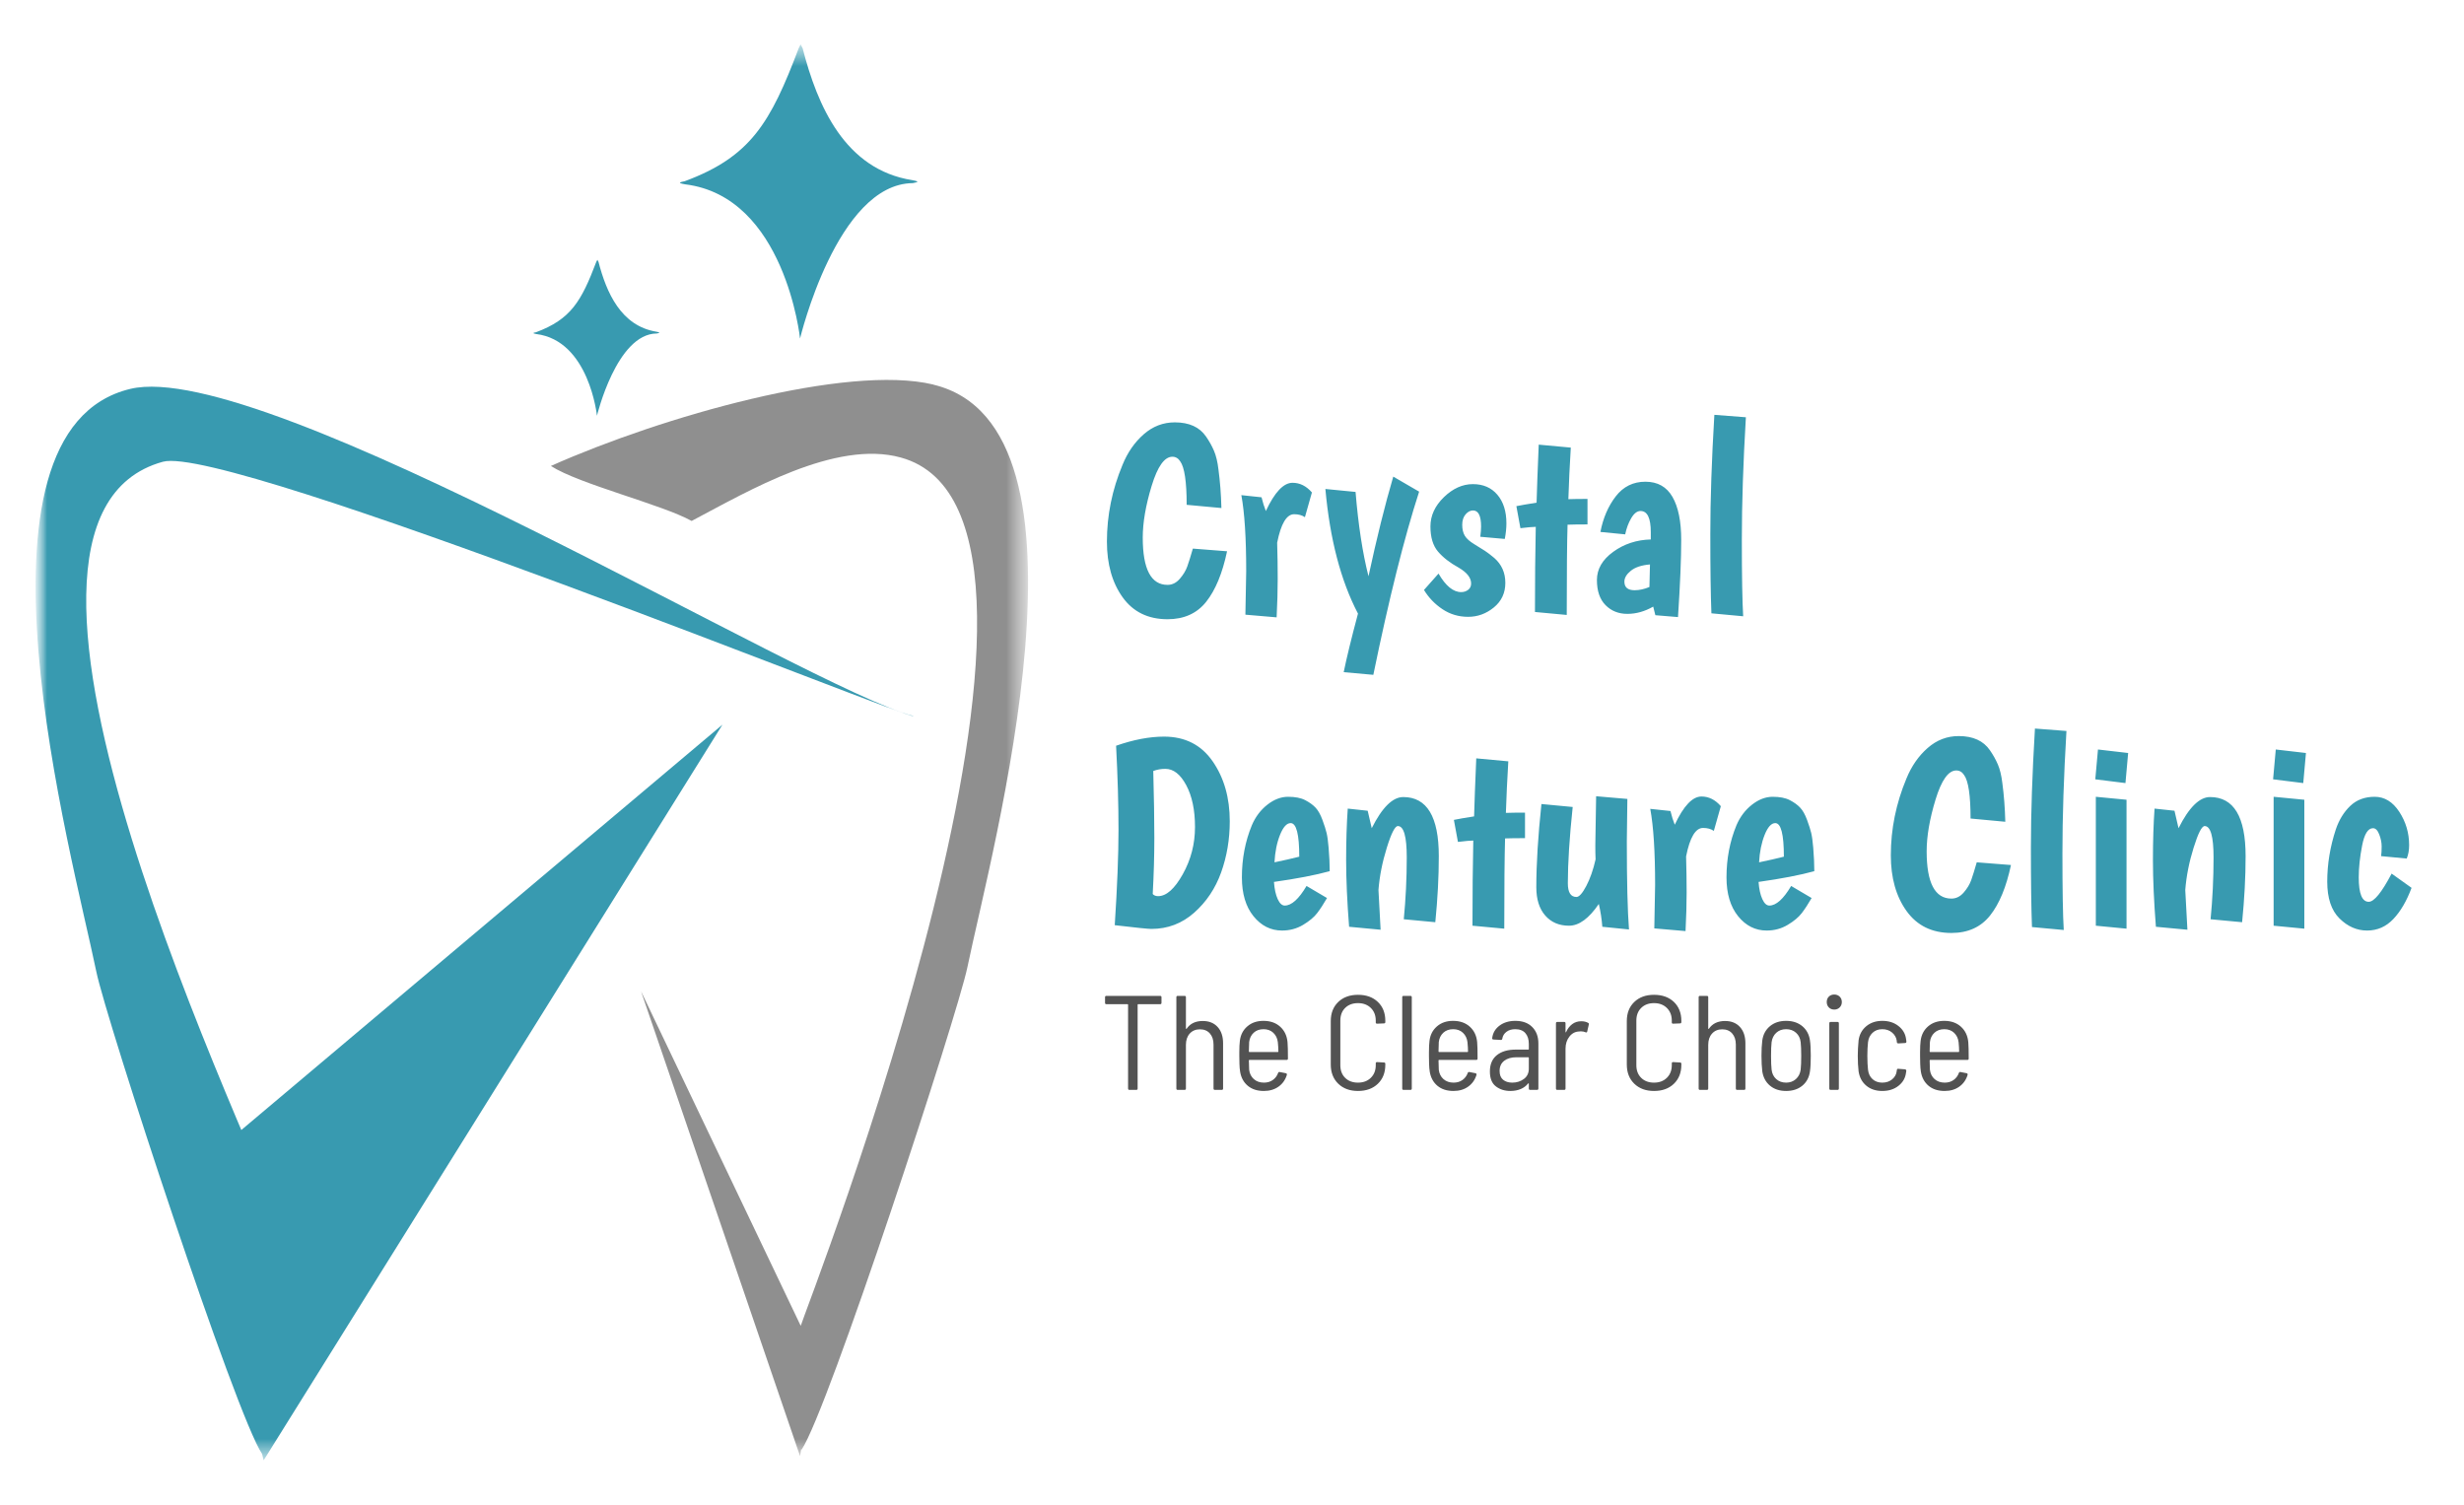
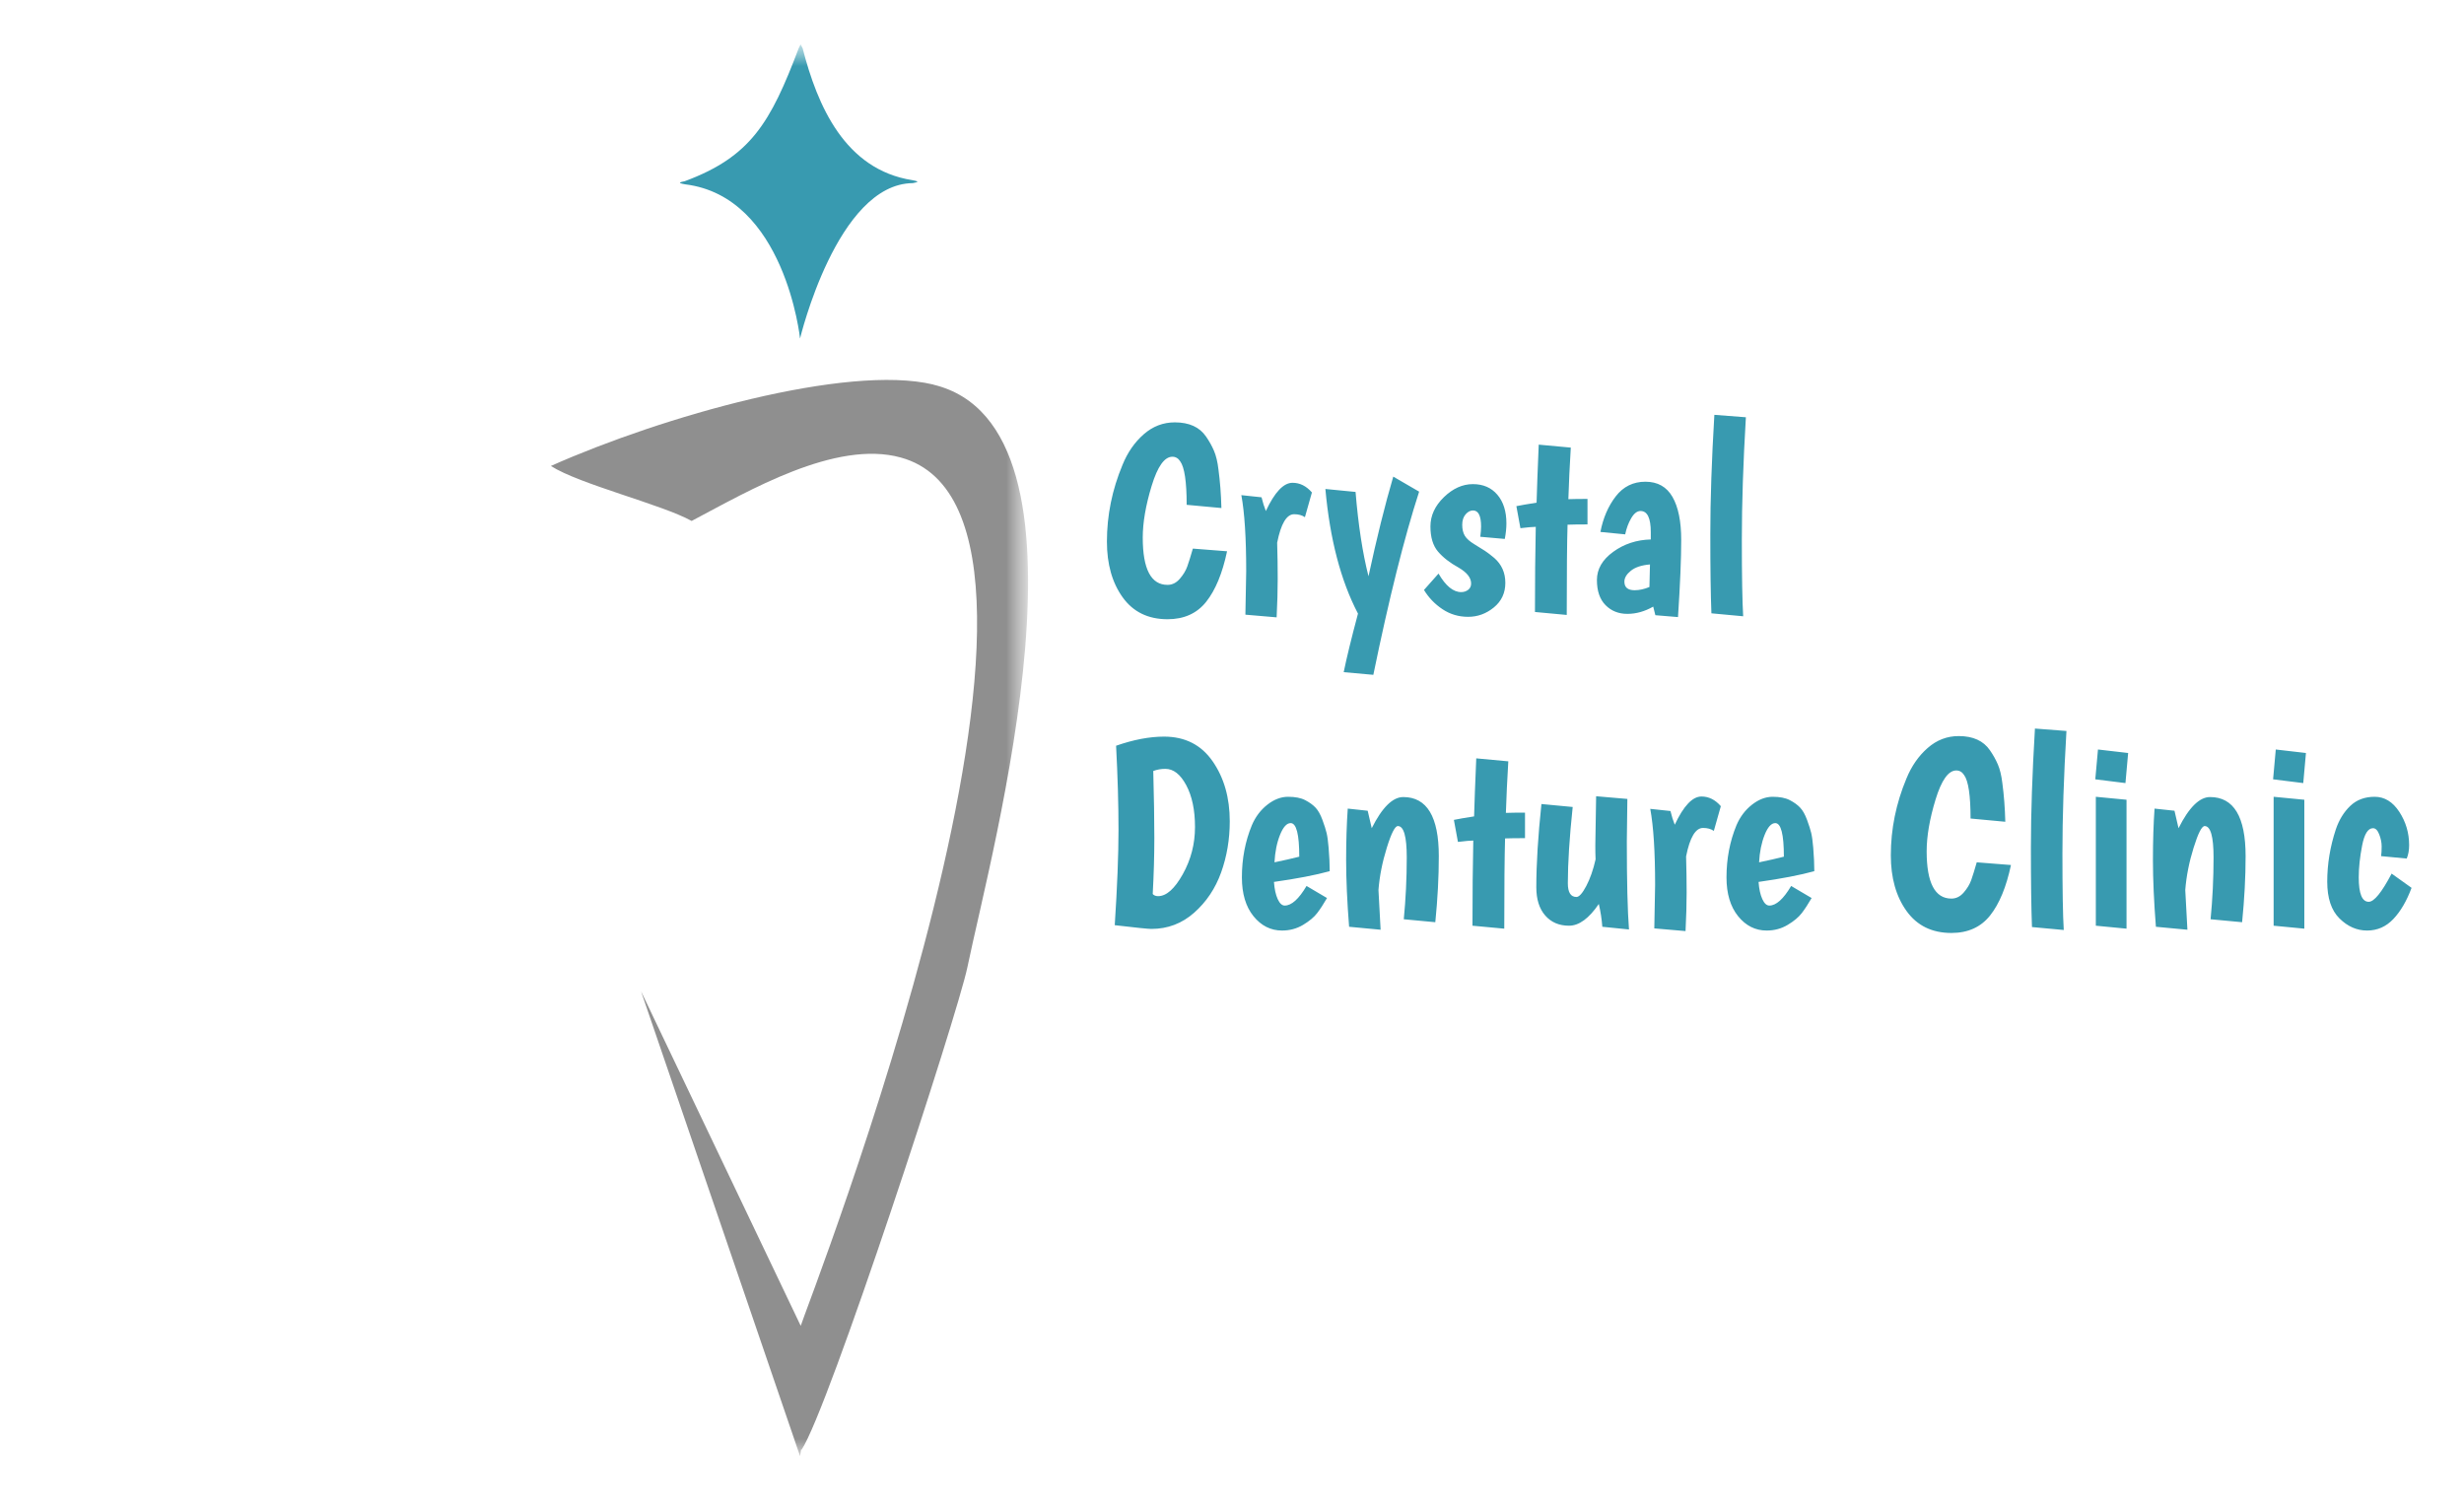
<svg xmlns="http://www.w3.org/2000/svg" width="131" height="80" viewBox="0 0 131 80" fill="none">
  <g id="logo-transparent-svg 1">
    <g id="Group">
      <g id="Clip path group">
        <mask id="mask0_99_38" style="mask-type:luminance" maskUnits="userSpaceOnUse" x="1" y="2" width="54" height="76">
          <g id="SvgjsClipPath64660">
            <path id="Vector" d="M1.892 2.359H54.659V77.641H1.892V2.359Z" fill="white" />
          </g>
        </mask>
        <g mask="url(#mask0_99_38)">
          <g id="Group_2">
            <g id="Clip path group_2">
              <mask id="mask1_99_38" style="mask-type:luminance" maskUnits="userSpaceOnUse" x="1" y="2" width="54" height="76">
                <g id="SvgjsClipPath64658fdee4bee-6c3b-4c0d-8c48-b023892f7c32">
                  <path id="Vector_2" d="M1.892 2.359H54.659V77.641H1.892V2.359Z" fill="white" />
                </g>
              </mask>
              <g mask="url(#mask1_99_38)">
                <g id="Group_3">
                  <path id="Vector_3" d="M48.755 9.664C48.842 9.635 48.493 9.576 48.493 9.576C44.921 9.011 43.459 5.63 42.673 2.569L42.564 2.359L42.462 2.569C40.963 6.53 39.908 8.336 36.402 9.635C36.402 9.635 36.089 9.693 36.169 9.714C36.082 9.743 36.431 9.801 36.431 9.801C41.742 10.454 42.535 17.998 42.535 17.998C42.535 17.998 44.499 9.772 48.529 9.736C48.529 9.736 48.842 9.678 48.762 9.656L48.755 9.664Z" fill="#389AB0" />
                </g>
              </g>
            </g>
            <g id="Clip path group_3">
              <mask id="mask2_99_38" style="mask-type:luminance" maskUnits="userSpaceOnUse" x="1" y="2" width="54" height="76">
                <g id="SvgjsClipPath64658fdee4bee-6c3b-4c0d-8c48-b023892f7c32_2">
                  <path id="Vector_4" d="M1.892 2.359H54.659V77.641H1.892V2.359Z" fill="white" />
                </g>
              </mask>
              <g mask="url(#mask2_99_38)">
                <g id="Group_4">
-                   <path id="Vector_5" d="M35.041 17.686C35.085 17.672 34.903 17.636 34.903 17.636C33.012 17.331 32.24 15.547 31.819 13.922L31.76 13.813L31.702 13.922C30.909 16.018 30.349 16.976 28.494 17.665C28.494 17.665 28.326 17.694 28.37 17.708C28.326 17.723 28.508 17.759 28.508 17.759C31.324 18.107 31.738 22.104 31.738 22.104C31.738 22.104 32.779 17.745 34.918 17.73C34.918 17.73 35.085 17.701 35.041 17.686Z" fill="#389AB0" />
-                 </g>
+                   </g>
              </g>
            </g>
            <g id="Clip path group_4">
              <mask id="mask3_99_38" style="mask-type:luminance" maskUnits="userSpaceOnUse" x="1" y="2" width="54" height="76">
                <g id="SvgjsClipPath64658fdee4bee-6c3b-4c0d-8c48-b023892f7c32_3">
                  <path id="Vector_6" d="M1.892 2.359H54.659V77.641H1.892V2.359Z" fill="white" />
                </g>
              </mask>
              <g mask="url(#mask3_99_38)">
                <g id="Group_5">
-                   <path id="Vector_7" d="M14.016 77.641L38.41 38.527L11.623 61.095C13.689 62.988 15.973 67.631 15.653 66.789C13.383 60.71 -2.833 27.704 8.662 24.549C12.132 23.599 48.566 38.361 48.566 38.07C42.935 36.605 14.045 18.971 6.93 20.675C-2.396 22.902 3.838 45.433 5.119 51.65C5.65 54.24 12.539 75.262 13.936 77.3" fill="#389AB0" />
-                 </g>
+                   </g>
              </g>
            </g>
            <g id="Clip path group_5">
              <mask id="mask4_99_38" style="mask-type:luminance" maskUnits="userSpaceOnUse" x="1" y="2" width="54" height="76">
                <g id="SvgjsClipPath64658fdee4bee-6c3b-4c0d-8c48-b023892f7c32_4">
                  <path id="Vector_8" d="M1.892 2.359H54.659V77.641H1.892V2.359Z" fill="white" />
                </g>
              </mask>
              <g mask="url(#mask4_99_38)">
                <g id="Group_6">
                  <path id="Vector_9" d="M49.613 20.443C45.023 19.348 35.194 22.14 29.287 24.774C30.807 25.746 35.187 26.819 36.773 27.697C36.795 27.69 36.816 27.675 36.838 27.661C39.756 26.123 44.419 23.366 47.889 24.324C59.391 27.48 42.818 69.618 42.571 70.489L34.081 52.702L42.535 77.416L42.593 77.046L42.615 77.076C44.012 75.037 50.894 54.008 51.432 51.425C52.713 45.208 58.947 22.685 49.621 20.45L49.613 20.443Z" fill="#8F8F8F" />
                </g>
              </g>
            </g>
          </g>
        </g>
      </g>
      <g id="Group_7">
        <path id="Vector_10" d="M62.331 24.283C61.91 24.283 61.543 24.799 61.228 25.832C60.913 26.865 60.755 27.782 60.755 28.581C60.755 30.257 61.194 31.095 62.073 31.095C62.321 31.095 62.538 30.988 62.724 30.773C62.91 30.559 63.044 30.338 63.125 30.109C63.206 29.881 63.304 29.567 63.419 29.167L65.238 29.309C64.99 30.48 64.62 31.375 64.128 31.994C63.636 32.613 62.951 32.922 62.073 32.922C61.042 32.922 60.247 32.535 59.688 31.759C59.13 30.983 58.85 29.995 58.85 28.795C58.85 27.396 59.127 26.035 59.681 24.711C59.948 24.054 60.323 23.514 60.805 23.09C61.287 22.667 61.839 22.455 62.459 22.455C63.223 22.455 63.777 22.707 64.121 23.212C64.293 23.459 64.433 23.712 64.543 23.969C64.653 24.226 64.732 24.554 64.779 24.954C64.865 25.592 64.918 26.277 64.937 27.01L63.09 26.839C63.09 25.611 62.975 24.84 62.746 24.526C62.641 24.364 62.502 24.283 62.331 24.283ZM68.804 27.339C68.403 27.339 68.102 27.843 67.901 28.853C67.921 29.519 67.93 30.157 67.93 30.766C67.93 31.375 67.911 32.061 67.873 32.822L66.212 32.68C66.24 31.28 66.255 30.509 66.255 30.366C66.255 28.605 66.169 27.258 65.997 26.325L67.071 26.439C67.138 26.715 67.214 26.958 67.3 27.168C67.768 26.168 68.24 25.668 68.718 25.668C69.109 25.668 69.453 25.84 69.749 26.182L69.377 27.496C69.224 27.391 69.033 27.339 68.804 27.339ZM74.074 25.34L75.449 26.139C74.657 28.586 73.845 31.832 73.014 35.878L71.439 35.736C71.592 34.983 71.845 33.946 72.198 32.623C71.282 30.871 70.704 28.662 70.465 25.997L72.069 26.154C72.213 27.905 72.442 29.4 72.757 30.638C73.196 28.6 73.635 26.834 74.074 25.34ZM78.743 27.996C78.743 27.425 78.6 27.139 78.313 27.139C78.17 27.139 78.039 27.208 77.919 27.346C77.8 27.484 77.74 27.67 77.74 27.903C77.74 28.136 77.786 28.329 77.876 28.481C77.967 28.634 78.134 28.784 78.378 28.931C78.621 29.079 78.812 29.198 78.95 29.288C79.089 29.379 79.254 29.505 79.445 29.666C79.836 30.009 80.032 30.45 80.032 30.988C80.032 31.525 79.829 31.961 79.423 32.294C79.017 32.627 78.561 32.794 78.055 32.794C77.549 32.794 77.093 32.658 76.688 32.387C76.282 32.116 75.955 31.775 75.707 31.366L76.48 30.495C76.862 31.152 77.263 31.48 77.683 31.48C77.826 31.48 77.95 31.44 78.055 31.359C78.16 31.278 78.213 31.166 78.213 31.023C78.213 30.718 77.993 30.438 77.554 30.181C77.086 29.924 76.719 29.638 76.451 29.324C76.184 29.01 76.05 28.565 76.05 27.989C76.05 27.413 76.289 26.894 76.766 26.432C77.244 25.97 77.757 25.739 78.306 25.739C78.855 25.739 79.289 25.927 79.609 26.304C79.929 26.68 80.089 27.187 80.089 27.824C80.089 28.081 80.06 28.358 80.003 28.653L78.7 28.538C78.728 28.319 78.743 28.139 78.743 27.996ZM84.4 26.525V27.881C83.941 27.881 83.588 27.886 83.34 27.896C83.311 28.848 83.297 30.447 83.297 32.694L81.607 32.537C81.607 30.871 81.621 29.362 81.65 28.01C81.507 28.01 81.234 28.034 80.834 28.081L80.619 26.91C80.848 26.863 81.206 26.801 81.693 26.725C81.712 26.02 81.75 24.992 81.807 23.64L83.512 23.797C83.454 24.74 83.411 25.654 83.383 26.539C83.621 26.53 83.96 26.525 84.4 26.525ZM85.903 26.389C86.304 25.87 86.829 25.611 87.479 25.611C88.128 25.611 88.608 25.88 88.918 26.418C89.228 26.956 89.383 27.72 89.383 28.71C89.383 29.7 89.326 31.066 89.212 32.808L88.008 32.708L87.894 32.251C87.445 32.508 86.987 32.637 86.519 32.637C86.051 32.637 85.665 32.482 85.359 32.173C85.053 31.863 84.901 31.418 84.901 30.837C84.901 30.257 85.189 29.757 85.767 29.338C86.345 28.919 87.011 28.7 87.765 28.681V28.296C87.765 27.544 87.584 27.168 87.221 27.168C87.039 27.168 86.875 27.294 86.727 27.546C86.579 27.798 86.471 28.086 86.404 28.41L85.087 28.281C85.23 27.539 85.502 26.908 85.903 26.389ZM86.362 30.923C86.362 31.228 86.543 31.38 86.906 31.38C87.154 31.38 87.416 31.323 87.693 31.209L87.722 30.009C87.273 30.047 86.934 30.159 86.705 30.345C86.476 30.53 86.362 30.723 86.362 30.923ZM92.821 22.184C92.677 24.592 92.606 26.763 92.606 28.695C92.606 30.628 92.63 31.985 92.677 32.765L90.988 32.608C90.949 31.618 90.93 30.212 90.93 28.389C90.93 26.565 91.002 24.454 91.145 22.055L92.821 22.184ZM61.886 39.163C63.004 39.163 63.865 39.601 64.472 40.477C65.078 41.352 65.381 42.414 65.381 43.661C65.381 44.623 65.228 45.529 64.923 46.381C64.617 47.233 64.14 47.947 63.491 48.523C62.841 49.099 62.082 49.387 61.213 49.387C61.042 49.387 60.392 49.321 59.266 49.188C59.399 47.141 59.466 45.446 59.466 44.104C59.466 42.761 59.423 41.276 59.337 39.648C60.263 39.325 61.113 39.163 61.886 39.163ZM62.882 46.481C63.316 45.706 63.533 44.868 63.533 43.968C63.533 43.069 63.378 42.328 63.068 41.748C62.758 41.167 62.388 40.877 61.958 40.877C61.729 40.877 61.514 40.914 61.314 40.991C61.352 42.4 61.371 43.583 61.371 44.539C61.371 45.496 61.342 46.493 61.285 47.531C61.352 47.607 61.447 47.645 61.572 47.645C62.011 47.645 62.447 47.257 62.882 46.481ZM68.303 48.145C68.666 48.145 69.052 47.798 69.463 47.103L70.551 47.745C70.37 48.059 70.196 48.326 70.029 48.545C69.862 48.764 69.611 48.973 69.277 49.173C68.942 49.373 68.57 49.473 68.16 49.473C67.558 49.473 67.052 49.218 66.641 48.709C66.231 48.2 66.026 47.512 66.026 46.646C66.026 45.656 66.202 44.732 66.556 43.875C66.746 43.428 67.021 43.064 67.379 42.783C67.737 42.502 68.105 42.362 68.482 42.362C68.859 42.362 69.162 42.421 69.391 42.54C69.62 42.659 69.804 42.792 69.943 42.94C70.081 43.087 70.203 43.304 70.308 43.59C70.413 43.875 70.487 44.108 70.53 44.289C70.573 44.47 70.609 44.732 70.637 45.075C70.675 45.532 70.695 45.946 70.695 46.317C69.931 46.527 68.942 46.717 67.73 46.888C67.759 47.269 67.825 47.574 67.93 47.802C68.035 48.031 68.16 48.145 68.303 48.145ZM68.618 43.761C68.408 43.761 68.219 43.971 68.052 44.389C67.885 44.808 67.787 45.294 67.759 45.846C68.265 45.741 68.704 45.641 69.076 45.546C69.076 44.356 68.923 43.761 68.618 43.761ZM74.604 42.376C75.865 42.376 76.495 43.423 76.495 45.517C76.495 46.622 76.433 47.793 76.309 49.03L74.633 48.873C74.738 47.788 74.791 46.691 74.791 45.582C74.791 44.473 74.633 43.918 74.318 43.918C74.165 43.918 73.969 44.301 73.731 45.068C73.492 45.834 73.344 46.584 73.287 47.317C73.306 47.707 73.344 48.412 73.401 49.43L71.726 49.273C71.621 47.931 71.568 46.75 71.568 45.732C71.568 44.713 71.597 43.799 71.654 42.99L72.714 43.104C72.733 43.18 72.805 43.49 72.929 44.032C73.483 42.928 74.041 42.376 74.604 42.376ZM81.078 43.204V44.561C80.62 44.561 80.266 44.566 80.018 44.575C79.99 45.527 79.975 47.126 79.975 49.373L78.285 49.216C78.285 47.55 78.299 46.041 78.328 44.689C78.185 44.689 77.913 44.713 77.512 44.761L77.297 43.59C77.526 43.542 77.884 43.48 78.371 43.404C78.39 42.7 78.428 41.671 78.486 40.319L80.19 40.477C80.133 41.419 80.09 42.333 80.061 43.218C80.3 43.209 80.639 43.204 81.078 43.204ZM86.52 42.476L86.491 44.732C86.491 46.855 86.529 48.416 86.606 49.416L85.188 49.273C85.159 48.873 85.097 48.469 85.002 48.059C84.477 48.831 83.949 49.216 83.419 49.216C82.889 49.216 82.467 49.035 82.152 48.673C81.837 48.312 81.679 47.812 81.679 47.174C81.679 45.936 81.77 44.461 81.951 42.747L83.613 42.904C83.441 44.532 83.355 45.884 83.355 46.96C83.355 47.445 83.508 47.688 83.813 47.688C83.956 47.688 84.131 47.493 84.336 47.103C84.541 46.712 84.706 46.241 84.83 45.689C84.82 45.479 84.816 45.232 84.816 44.946C84.816 44.661 84.83 43.79 84.859 42.333L86.52 42.476ZM90.544 44.018C90.143 44.018 89.842 44.523 89.642 45.532C89.661 46.198 89.671 46.836 89.671 47.445C89.671 48.055 89.651 48.74 89.613 49.502L87.952 49.359C87.981 47.959 87.995 47.188 87.995 47.045C87.995 45.284 87.909 43.937 87.737 43.004L88.811 43.118C88.878 43.395 88.954 43.637 89.04 43.847C89.508 42.847 89.981 42.347 90.458 42.347C90.85 42.347 91.193 42.519 91.489 42.861L91.117 44.175C90.964 44.07 90.773 44.018 90.544 44.018ZM94.068 48.145C94.43 48.145 94.817 47.798 95.228 47.103L96.316 47.745C96.135 48.059 95.96 48.326 95.793 48.545C95.626 48.764 95.376 48.973 95.041 49.173C94.707 49.373 94.335 49.473 93.924 49.473C93.323 49.473 92.817 49.218 92.406 48.709C91.996 48.2 91.79 47.512 91.79 46.646C91.79 45.656 91.967 44.732 92.32 43.875C92.511 43.428 92.786 43.064 93.144 42.783C93.502 42.502 93.87 42.362 94.247 42.362C94.624 42.362 94.927 42.421 95.156 42.54C95.385 42.659 95.569 42.792 95.707 42.94C95.846 43.087 95.968 43.304 96.073 43.59C96.178 43.875 96.252 44.108 96.295 44.289C96.338 44.47 96.373 44.732 96.402 45.075C96.44 45.532 96.459 45.946 96.459 46.317C95.695 46.527 94.707 46.717 93.495 46.888C93.523 47.269 93.59 47.574 93.695 47.802C93.8 48.031 93.924 48.145 94.068 48.145ZM94.383 43.761C94.173 43.761 93.984 43.971 93.817 44.389C93.65 44.808 93.552 45.294 93.523 45.846C94.029 45.741 94.469 45.641 94.841 45.546C94.841 44.356 94.688 43.761 94.383 43.761ZM104.007 40.962C103.587 40.962 103.219 41.479 102.904 42.511C102.589 43.544 102.432 44.461 102.432 45.261C102.432 46.936 102.871 47.774 103.749 47.774C103.997 47.774 104.215 47.667 104.401 47.453C104.587 47.238 104.721 47.017 104.802 46.788C104.883 46.56 104.981 46.246 105.095 45.846L106.914 45.989C106.666 47.16 106.296 48.055 105.804 48.673C105.313 49.292 104.628 49.602 103.749 49.602C102.718 49.602 101.923 49.214 101.365 48.438C100.806 47.662 100.527 46.674 100.527 45.475C100.527 44.075 100.804 42.714 101.357 41.391C101.625 40.734 102 40.193 102.482 39.77C102.964 39.346 103.515 39.134 104.136 39.134C104.9 39.134 105.453 39.387 105.797 39.891C105.969 40.139 106.11 40.391 106.22 40.648C106.329 40.905 106.408 41.233 106.456 41.633C106.542 42.271 106.594 42.957 106.613 43.69L104.766 43.518C104.766 42.29 104.651 41.519 104.422 41.205C104.317 41.043 104.179 40.962 104.007 40.962ZM109.864 38.863C109.721 41.272 109.65 43.442 109.65 45.375C109.65 47.307 109.673 48.664 109.721 49.444L108.031 49.288C107.993 48.297 107.974 46.891 107.974 45.068C107.974 43.245 108.046 41.133 108.189 38.734L109.864 38.863ZM111.426 42.362L113.058 42.519V49.373L111.426 49.216V42.362ZM111.54 39.848L113.144 40.034L113.001 41.633L111.397 41.433L111.54 39.848ZM117.498 42.376C118.759 42.376 119.389 43.423 119.389 45.517C119.389 46.622 119.327 47.793 119.203 49.03L117.527 48.873C117.632 47.788 117.685 46.691 117.685 45.582C117.685 44.473 117.527 43.918 117.212 43.918C117.059 43.918 116.864 44.301 116.625 45.068C116.386 45.834 116.238 46.584 116.181 47.317C116.2 47.707 116.238 48.412 116.295 49.43L114.62 49.273C114.515 47.931 114.462 46.75 114.462 45.732C114.462 44.713 114.491 43.799 114.548 42.99L115.608 43.104C115.627 43.18 115.699 43.49 115.823 44.032C116.377 42.928 116.935 42.376 117.498 42.376ZM120.879 42.362L122.511 42.519V49.373L120.879 49.216V42.362ZM120.993 39.848L122.597 40.034L122.454 41.633L120.85 41.433L120.993 39.848ZM126.593 45.517C126.612 45.384 126.622 45.213 126.622 45.003C126.622 44.794 126.579 44.58 126.493 44.361C126.407 44.142 126.297 44.032 126.164 44.032C125.896 44.032 125.703 44.339 125.584 44.953C125.464 45.568 125.404 46.132 125.404 46.646C125.404 47.512 125.581 47.945 125.934 47.945C126.221 47.945 126.627 47.445 127.152 46.446L128.212 47.203C127.954 47.898 127.632 48.45 127.245 48.859C126.858 49.268 126.393 49.473 125.848 49.473C125.304 49.473 124.815 49.259 124.381 48.831C123.946 48.402 123.729 47.75 123.729 46.874C123.729 45.941 123.882 45.013 124.187 44.09C124.359 43.585 124.614 43.171 124.953 42.847C125.292 42.523 125.724 42.362 126.249 42.362C126.775 42.362 127.211 42.628 127.56 43.161C127.908 43.694 128.083 44.285 128.083 44.932C128.083 45.208 128.04 45.446 127.954 45.646L126.593 45.517Z" fill="#389AB0" />
      </g>
      <g id="Group_8">
-         <path id="Vector_11" d="M61.751 53.018V53.318C61.751 53.366 61.727 53.389 61.679 53.389H60.512C60.493 53.389 60.483 53.399 60.483 53.418V57.873C60.483 57.921 60.459 57.945 60.411 57.945H60.046C59.998 57.945 59.975 57.921 59.975 57.873V53.418C59.975 53.399 59.965 53.389 59.946 53.389H58.822C58.774 53.389 58.75 53.366 58.75 53.318V53.018C58.75 52.971 58.774 52.947 58.822 52.947H61.679C61.727 52.947 61.751 52.971 61.751 53.018ZM64.736 54.6C64.93 54.812 65.026 55.101 65.026 55.467V57.873C65.026 57.921 65.002 57.945 64.955 57.945H64.59C64.542 57.945 64.518 57.921 64.518 57.873V55.539C64.518 55.291 64.454 55.093 64.325 54.946C64.196 54.798 64.019 54.725 63.795 54.725C63.57 54.725 63.39 54.8 63.254 54.95C63.118 55.099 63.05 55.301 63.05 55.553V57.873C63.05 57.921 63.026 57.945 62.978 57.945H62.613C62.565 57.945 62.542 57.921 62.542 57.873V53.018C62.542 52.971 62.565 52.947 62.613 52.947H62.978C63.026 52.947 63.05 52.971 63.05 53.018V54.682L63.061 54.703L63.086 54.696C63.272 54.42 63.558 54.282 63.945 54.282C64.279 54.282 64.543 54.388 64.736 54.6ZM67.668 57.42C67.8 57.327 67.894 57.202 67.951 57.045C67.966 57.002 67.994 56.986 68.037 56.995L68.367 57.059C68.391 57.064 68.413 57.092 68.413 57.092C68.413 57.092 68.421 57.126 68.417 57.145C68.336 57.412 68.188 57.621 67.973 57.773C67.758 57.926 67.498 58.002 67.192 58.002C66.844 58.002 66.56 57.91 66.34 57.727C66.121 57.544 65.984 57.295 65.932 56.981C65.913 56.862 65.901 56.721 65.896 56.56C65.891 56.398 65.889 56.263 65.889 56.156C65.889 56.049 65.889 55.974 65.889 55.931C65.889 55.688 65.898 55.491 65.918 55.339C65.956 55.02 66.088 54.763 66.315 54.568C66.542 54.372 66.827 54.275 67.171 54.275C67.538 54.275 67.837 54.38 68.066 54.589C68.295 54.798 68.424 55.075 68.453 55.417C68.467 55.574 68.474 55.862 68.474 56.281C68.474 56.329 68.45 56.352 68.402 56.352H66.426C66.407 56.352 66.397 56.362 66.397 56.381C66.397 56.529 66.402 56.693 66.412 56.874C66.436 57.078 66.518 57.244 66.659 57.37C66.8 57.496 66.98 57.559 67.199 57.559C67.381 57.559 67.537 57.513 67.668 57.42ZM66.652 54.907C66.516 55.033 66.436 55.198 66.412 55.403C66.402 55.603 66.397 55.769 66.397 55.903C66.397 55.922 66.407 55.931 66.426 55.931H67.937C67.956 55.931 67.966 55.922 67.966 55.903C67.966 55.765 67.956 55.6 67.937 55.41C67.913 55.205 67.833 55.039 67.697 54.91C67.561 54.782 67.388 54.718 67.178 54.718C66.963 54.718 66.788 54.781 66.652 54.907ZM71.148 57.616C70.883 57.359 70.751 57.019 70.751 56.595V54.289C70.751 53.865 70.883 53.526 71.148 53.272C71.413 53.017 71.763 52.89 72.198 52.89C72.637 52.89 72.989 53.016 73.254 53.268C73.519 53.52 73.651 53.856 73.651 54.275V54.339C73.651 54.387 73.627 54.41 73.58 54.41L73.214 54.425C73.167 54.425 73.143 54.403 73.143 54.361V54.261C73.143 53.984 73.056 53.761 72.881 53.589C72.707 53.418 72.479 53.332 72.198 53.332C71.916 53.332 71.689 53.417 71.517 53.586C71.345 53.755 71.26 53.98 71.26 54.261V56.631C71.26 56.912 71.345 57.137 71.517 57.306C71.689 57.475 71.916 57.559 72.198 57.559C72.479 57.559 72.707 57.474 72.881 57.302C73.056 57.131 73.143 56.907 73.143 56.631V56.531C73.143 56.488 73.167 56.467 73.214 56.467L73.58 56.488C73.627 56.488 73.651 56.512 73.651 56.56V56.61C73.651 57.029 73.519 57.365 73.254 57.62C72.989 57.875 72.637 58.002 72.198 58.002C71.763 58.002 71.413 57.873 71.148 57.616ZM74.55 57.873V53.018C74.55 52.971 74.574 52.947 74.621 52.947H74.987C75.034 52.947 75.058 52.971 75.058 53.018V57.873C75.058 57.921 75.034 57.945 74.987 57.945H74.621C74.574 57.945 74.55 57.921 74.55 57.873ZM77.751 57.42C77.882 57.327 77.976 57.202 78.034 57.045C78.048 57.002 78.076 56.986 78.12 56.995L78.449 57.059C78.473 57.064 78.495 57.092 78.495 57.092C78.495 57.092 78.504 57.126 78.499 57.145C78.418 57.412 78.27 57.621 78.055 57.773C77.84 57.926 77.58 58.002 77.275 58.002C76.926 58.002 76.642 57.91 76.422 57.727C76.203 57.544 76.067 57.295 76.014 56.981C75.995 56.862 75.983 56.721 75.978 56.56C75.974 56.398 75.971 56.263 75.971 56.156C75.971 56.049 75.971 55.974 75.971 55.931C75.971 55.688 75.981 55.491 76 55.339C76.038 55.02 76.171 54.763 76.397 54.568C76.624 54.372 76.909 54.275 77.253 54.275C77.621 54.275 77.919 54.38 78.148 54.589C78.377 54.798 78.506 55.075 78.535 55.417C78.549 55.574 78.556 55.862 78.556 56.281C78.556 56.329 78.532 56.352 78.485 56.352H76.508C76.489 56.352 76.48 56.362 76.48 56.381C76.48 56.529 76.484 56.693 76.494 56.874C76.518 57.078 76.6 57.244 76.741 57.37C76.882 57.496 77.062 57.559 77.282 57.559C77.463 57.559 77.619 57.513 77.751 57.42ZM76.734 54.907C76.598 55.033 76.518 55.198 76.494 55.403C76.484 55.603 76.48 55.769 76.48 55.903C76.48 55.922 76.489 55.931 76.508 55.931H78.019C78.038 55.931 78.048 55.922 78.048 55.903C78.048 55.765 78.038 55.6 78.019 55.41C77.995 55.205 77.915 55.039 77.779 54.91C77.643 54.782 77.47 54.718 77.26 54.718C77.045 54.718 76.87 54.781 76.734 54.907ZM81.463 54.603C81.68 54.822 81.789 55.113 81.789 55.474V57.873C81.789 57.921 81.765 57.945 81.717 57.945H81.352C81.304 57.945 81.281 57.921 81.281 57.873V57.616L81.27 57.595L81.245 57.602C81.14 57.735 81.006 57.835 80.844 57.902C80.681 57.969 80.5 58.002 80.299 58.002C79.999 58.002 79.742 57.921 79.53 57.759C79.317 57.597 79.211 57.333 79.211 56.967C79.211 56.586 79.334 56.297 79.58 56.099C79.826 55.901 80.161 55.803 80.586 55.803H81.252C81.271 55.803 81.281 55.793 81.281 55.774V55.503C81.281 55.26 81.22 55.069 81.098 54.928C80.976 54.788 80.796 54.718 80.557 54.718C80.371 54.718 80.216 54.764 80.092 54.857C79.968 54.95 79.894 55.072 79.87 55.224C79.865 55.267 79.839 55.289 79.791 55.289L79.397 55.267C79.373 55.267 79.344 55.246 79.344 55.246C79.344 55.246 79.328 55.215 79.333 55.196C79.366 54.92 79.496 54.697 79.723 54.528C79.95 54.359 80.23 54.275 80.564 54.275C80.946 54.275 81.246 54.384 81.463 54.603ZM81.019 57.363C81.194 57.232 81.281 57.05 81.281 56.817V56.238C81.281 56.219 81.271 56.21 81.252 56.21H80.622C80.35 56.21 80.132 56.273 79.97 56.399C79.808 56.525 79.727 56.705 79.727 56.938C79.727 57.148 79.789 57.303 79.913 57.406C80.037 57.508 80.199 57.559 80.4 57.559C80.638 57.559 80.845 57.494 81.019 57.363ZM84.435 54.382C84.468 54.396 84.48 54.425 84.471 54.468L84.385 54.839C84.38 54.886 84.351 54.901 84.299 54.882C84.222 54.848 84.139 54.832 84.048 54.832L83.962 54.839C83.752 54.844 83.578 54.934 83.439 55.11C83.301 55.286 83.232 55.501 83.232 55.753V57.873C83.232 57.921 83.208 57.945 83.16 57.945H82.795C82.747 57.945 82.723 57.921 82.723 57.873V54.403C82.723 54.356 82.747 54.332 82.795 54.332H83.16C83.208 54.332 83.232 54.356 83.232 54.403V54.867L83.243 54.889L83.26 54.875C83.341 54.694 83.45 54.552 83.586 54.45C83.722 54.347 83.883 54.296 84.07 54.296C84.213 54.296 84.335 54.325 84.435 54.382ZM86.887 57.616C86.622 57.359 86.49 57.019 86.49 56.595V54.289C86.49 53.865 86.622 53.526 86.887 53.272C87.152 53.017 87.502 52.89 87.936 52.89C88.376 52.89 88.728 53.016 88.993 53.268C89.257 53.52 89.39 53.856 89.39 54.275V54.339C89.39 54.387 89.366 54.41 89.318 54.41L88.953 54.425C88.905 54.425 88.882 54.403 88.882 54.361V54.261C88.882 53.984 88.794 53.761 88.62 53.589C88.446 53.418 88.218 53.332 87.936 53.332C87.655 53.332 87.428 53.417 87.256 53.586C87.084 53.755 86.998 53.98 86.998 54.261V56.631C86.998 56.912 87.084 57.137 87.256 57.306C87.428 57.475 87.655 57.559 87.936 57.559C88.218 57.559 88.446 57.474 88.62 57.302C88.794 57.131 88.882 56.907 88.882 56.631V56.531C88.882 56.488 88.905 56.467 88.953 56.467L89.318 56.488C89.366 56.488 89.39 56.512 89.39 56.56V56.61C89.39 57.029 89.257 57.365 88.993 57.62C88.728 57.875 88.376 58.002 87.936 58.002C87.502 58.002 87.152 57.873 86.887 57.616ZM92.505 54.6C92.698 54.812 92.795 55.101 92.795 55.467V57.873C92.795 57.921 92.771 57.945 92.723 57.945H92.358C92.31 57.945 92.287 57.921 92.287 57.873V55.539C92.287 55.291 92.222 55.093 92.093 54.946C91.964 54.798 91.788 54.725 91.563 54.725C91.339 54.725 91.159 54.8 91.023 54.95C90.887 55.099 90.819 55.301 90.819 55.553V57.873C90.819 57.921 90.795 57.945 90.747 57.945H90.382C90.334 57.945 90.31 57.921 90.31 57.873V53.018C90.31 52.971 90.334 52.947 90.382 52.947H90.747C90.795 52.947 90.819 52.971 90.819 53.018V54.682L90.829 54.703L90.854 54.696C91.04 54.42 91.327 54.282 91.714 54.282C92.048 54.282 92.312 54.388 92.505 54.6ZM94.102 57.72C93.877 57.532 93.741 57.278 93.693 56.959C93.665 56.721 93.65 56.445 93.65 56.131C93.65 55.817 93.665 55.546 93.693 55.317C93.736 55.003 93.871 54.751 94.098 54.56C94.325 54.37 94.612 54.275 94.961 54.275C95.309 54.275 95.597 54.37 95.824 54.56C96.05 54.751 96.185 55.003 96.228 55.317C96.257 55.508 96.271 55.779 96.271 56.131C96.271 56.493 96.257 56.769 96.228 56.959C96.185 57.278 96.05 57.532 95.824 57.72C95.597 57.908 95.309 58.002 94.961 58.002C94.612 58.002 94.326 57.908 94.102 57.72ZM95.48 57.37C95.621 57.244 95.706 57.076 95.734 56.867C95.753 56.691 95.763 56.448 95.763 56.138C95.763 55.824 95.753 55.581 95.734 55.41C95.71 55.201 95.628 55.033 95.487 54.907C95.346 54.781 95.171 54.718 94.961 54.718C94.751 54.718 94.576 54.781 94.438 54.907C94.3 55.033 94.216 55.201 94.188 55.41C94.168 55.581 94.159 55.824 94.159 56.138C94.159 56.453 94.168 56.695 94.188 56.867C94.211 57.076 94.294 57.244 94.434 57.37C94.575 57.496 94.751 57.559 94.961 57.559C95.166 57.559 95.339 57.496 95.48 57.37ZM97.231 53.561C97.157 53.485 97.12 53.389 97.12 53.275C97.12 53.156 97.157 53.06 97.231 52.986C97.305 52.912 97.401 52.875 97.521 52.875C97.635 52.875 97.731 52.912 97.807 52.986C97.883 53.06 97.922 53.156 97.922 53.275C97.922 53.389 97.883 53.485 97.807 53.561C97.731 53.637 97.635 53.675 97.521 53.675C97.401 53.675 97.305 53.637 97.231 53.561ZM97.256 57.873V54.403C97.256 54.356 97.28 54.332 97.327 54.332H97.692C97.74 54.332 97.764 54.356 97.764 54.403V57.873C97.764 57.921 97.74 57.945 97.692 57.945H97.327C97.28 57.945 97.256 57.921 97.256 57.873ZM99.221 57.72C98.997 57.532 98.861 57.278 98.813 56.959C98.784 56.717 98.77 56.441 98.77 56.131C98.77 55.888 98.784 55.615 98.813 55.31C98.856 55.001 98.992 54.751 99.221 54.56C99.451 54.37 99.734 54.275 100.073 54.275C100.412 54.275 100.698 54.365 100.929 54.546C101.161 54.727 101.296 54.953 101.334 55.224L101.355 55.374V55.389C101.355 55.408 101.337 55.435 101.337 55.435C101.337 55.435 101.31 55.453 101.291 55.453L100.926 55.474C100.883 55.474 100.856 55.453 100.847 55.41C100.847 55.367 100.84 55.324 100.84 55.324C100.816 55.158 100.733 55.015 100.593 54.896C100.452 54.777 100.279 54.718 100.073 54.718C99.863 54.718 99.69 54.782 99.554 54.91C99.418 55.039 99.338 55.205 99.314 55.41C99.291 55.615 99.279 55.858 99.279 56.138C99.279 56.424 99.291 56.669 99.314 56.874C99.338 57.083 99.418 57.25 99.554 57.374C99.69 57.497 99.863 57.559 100.073 57.559C100.284 57.559 100.459 57.5 100.6 57.381C100.741 57.262 100.821 57.117 100.84 56.945L100.847 56.888C100.856 56.836 100.883 56.814 100.926 56.824L101.284 56.852C101.327 56.862 101.348 56.883 101.348 56.917V56.945C101.348 56.964 101.343 56.993 101.334 57.031C101.3 57.312 101.168 57.544 100.936 57.727C100.705 57.91 100.417 58.002 100.073 58.002C99.73 58.002 99.446 57.908 99.221 57.72ZM103.862 57.42C103.993 57.327 104.087 57.202 104.145 57.045C104.159 57.002 104.188 56.986 104.23 56.995L104.56 57.059C104.584 57.064 104.606 57.092 104.606 57.092C104.606 57.092 104.615 57.126 104.61 57.145C104.529 57.412 104.381 57.621 104.166 57.773C103.951 57.926 103.691 58.002 103.386 58.002C103.037 58.002 102.753 57.91 102.533 57.727C102.314 57.544 102.178 57.295 102.125 56.981C102.106 56.862 102.094 56.721 102.089 56.56C102.085 56.398 102.082 56.263 102.082 56.156C102.082 56.049 102.082 55.974 102.082 55.931C102.082 55.688 102.092 55.491 102.111 55.339C102.149 55.02 102.282 54.763 102.508 54.568C102.735 54.372 103.02 54.275 103.364 54.275C103.732 54.275 104.03 54.38 104.259 54.589C104.488 54.798 104.617 55.075 104.646 55.417C104.66 55.574 104.667 55.862 104.667 56.281C104.667 56.329 104.643 56.352 104.596 56.352H102.619C102.6 56.352 102.591 56.362 102.591 56.381C102.591 56.529 102.595 56.693 102.605 56.874C102.629 57.078 102.711 57.244 102.852 57.37C102.993 57.496 103.173 57.559 103.393 57.559C103.574 57.559 103.73 57.513 103.862 57.42ZM102.845 54.907C102.709 55.033 102.629 55.198 102.605 55.403C102.595 55.603 102.591 55.769 102.591 55.903C102.591 55.922 102.6 55.931 102.619 55.931H104.13C104.149 55.931 104.159 55.922 104.159 55.903C104.159 55.765 104.149 55.6 104.13 55.41C104.106 55.205 104.026 55.039 103.89 54.91C103.754 54.782 103.581 54.718 103.371 54.718C103.156 54.718 102.981 54.781 102.845 54.907Z" fill="#525252" />
-       </g>
+         </g>
    </g>
  </g>
</svg>